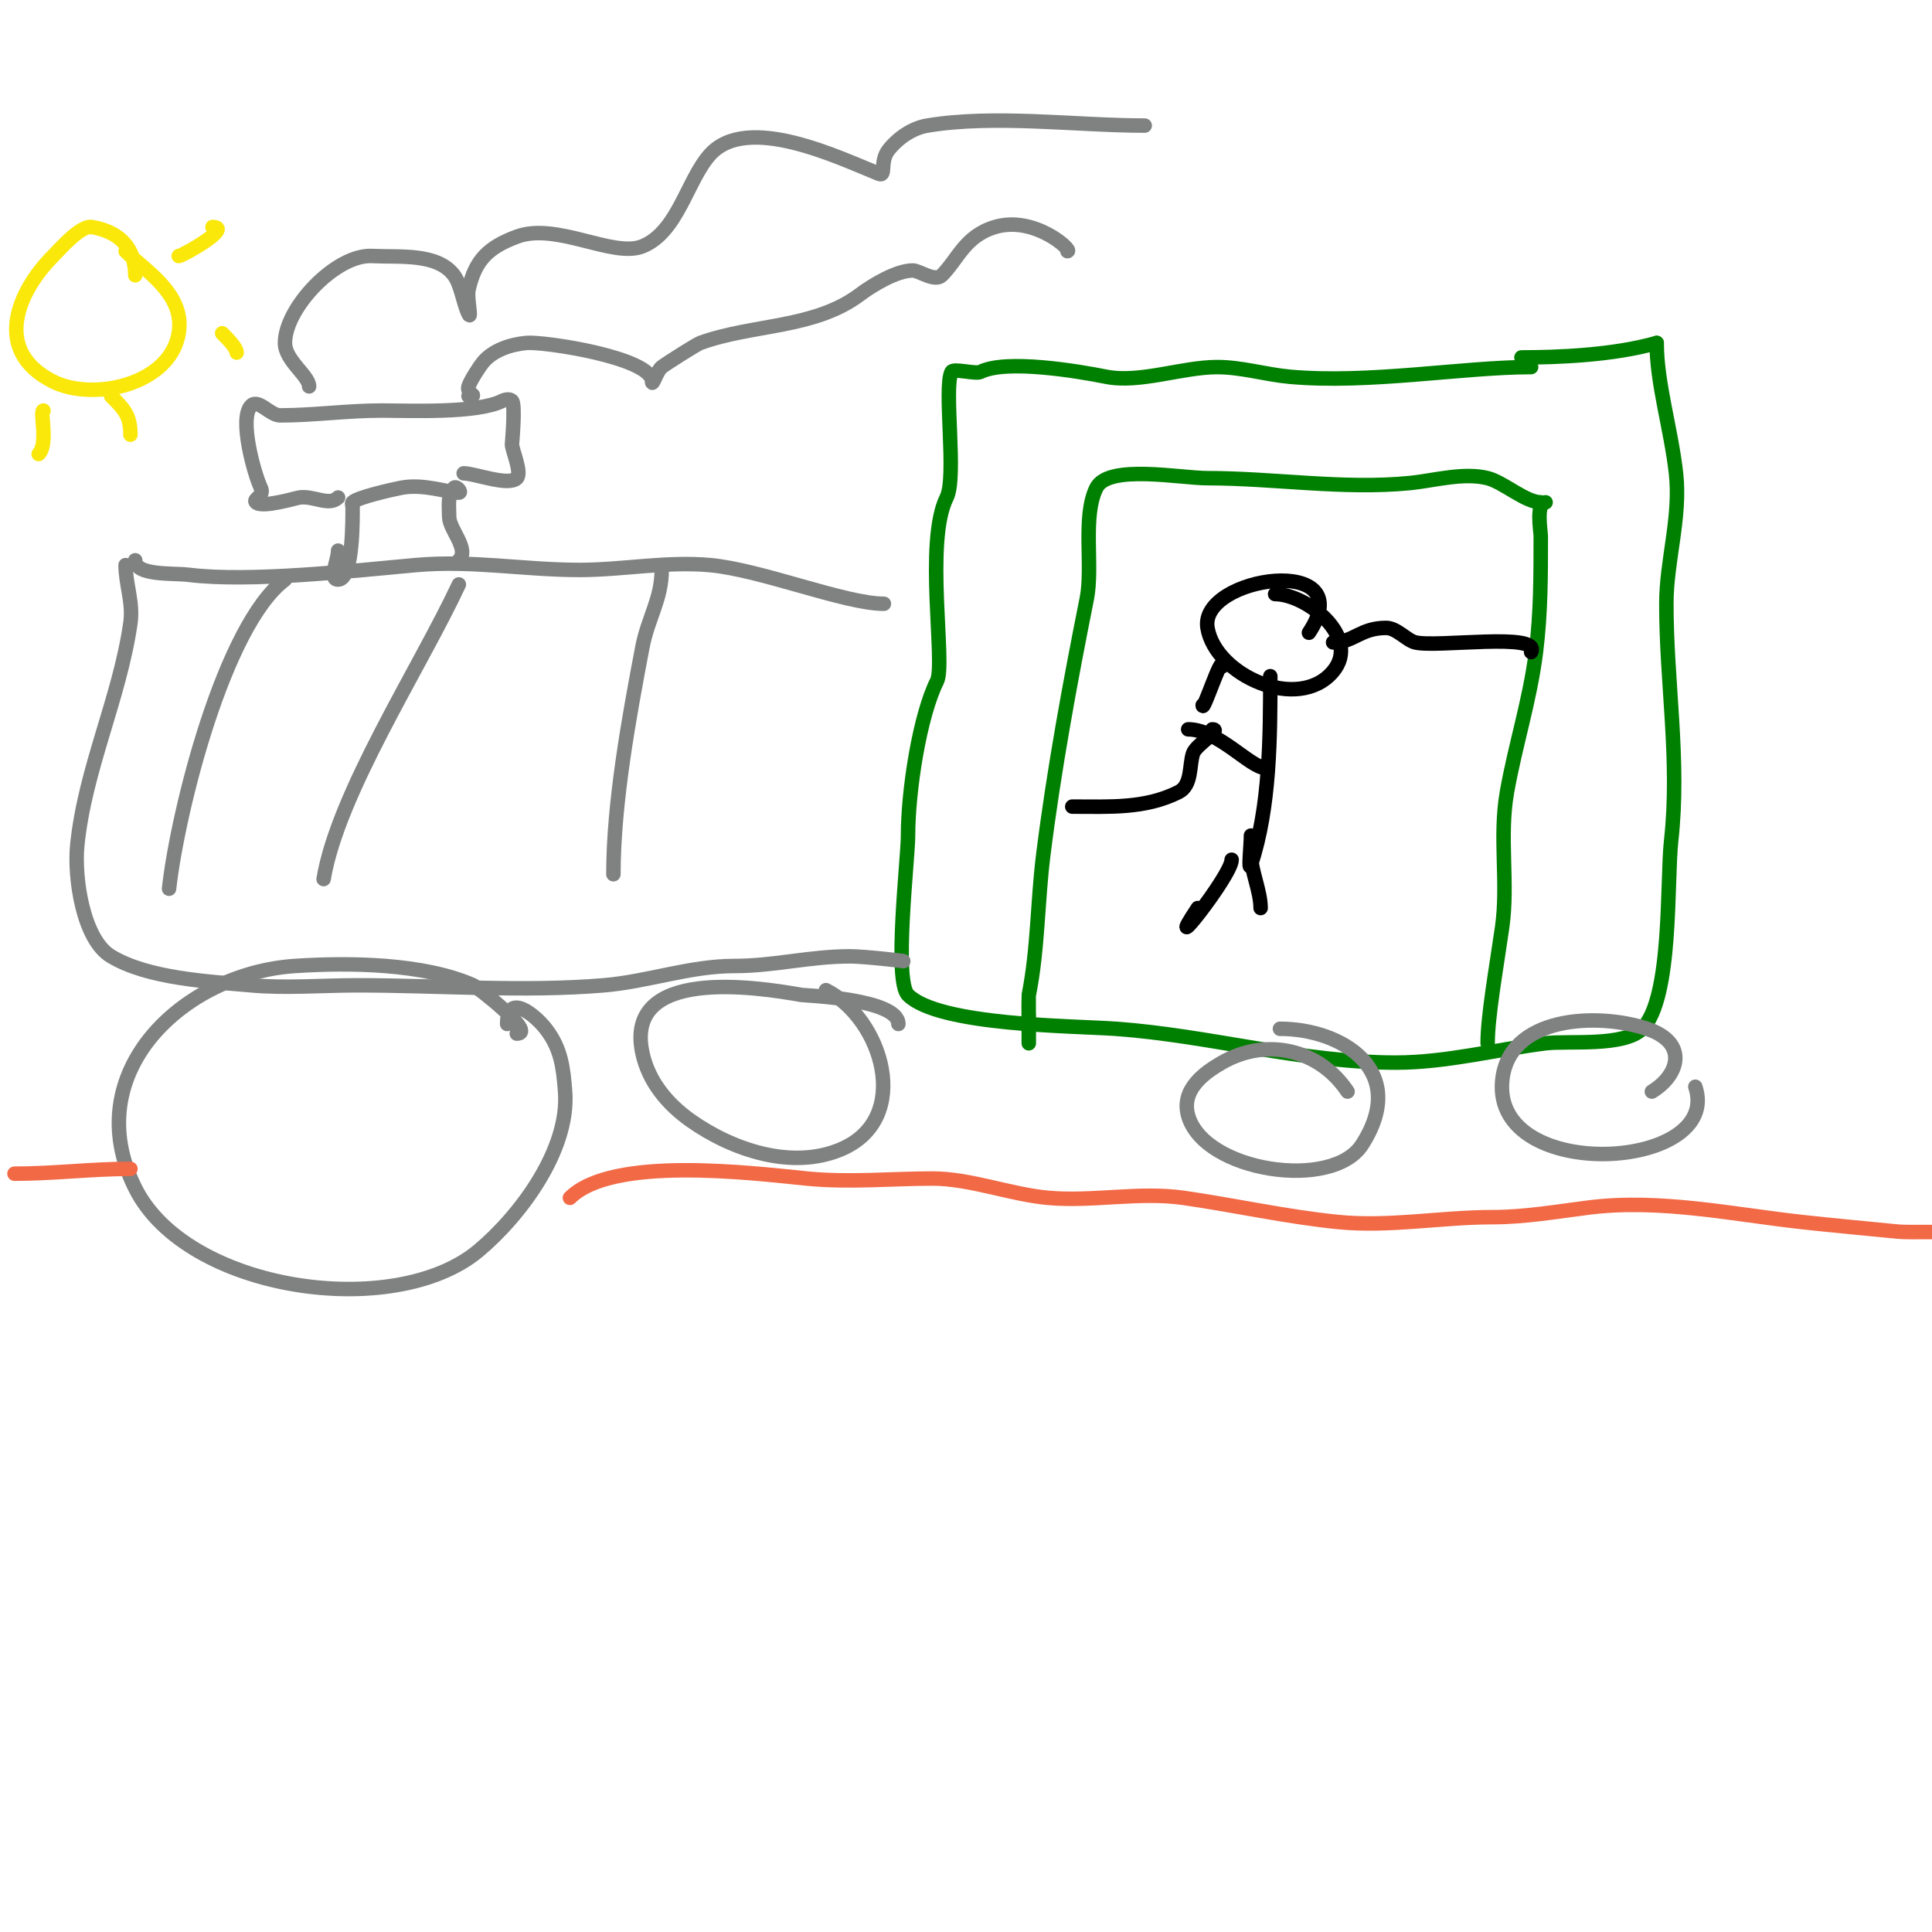
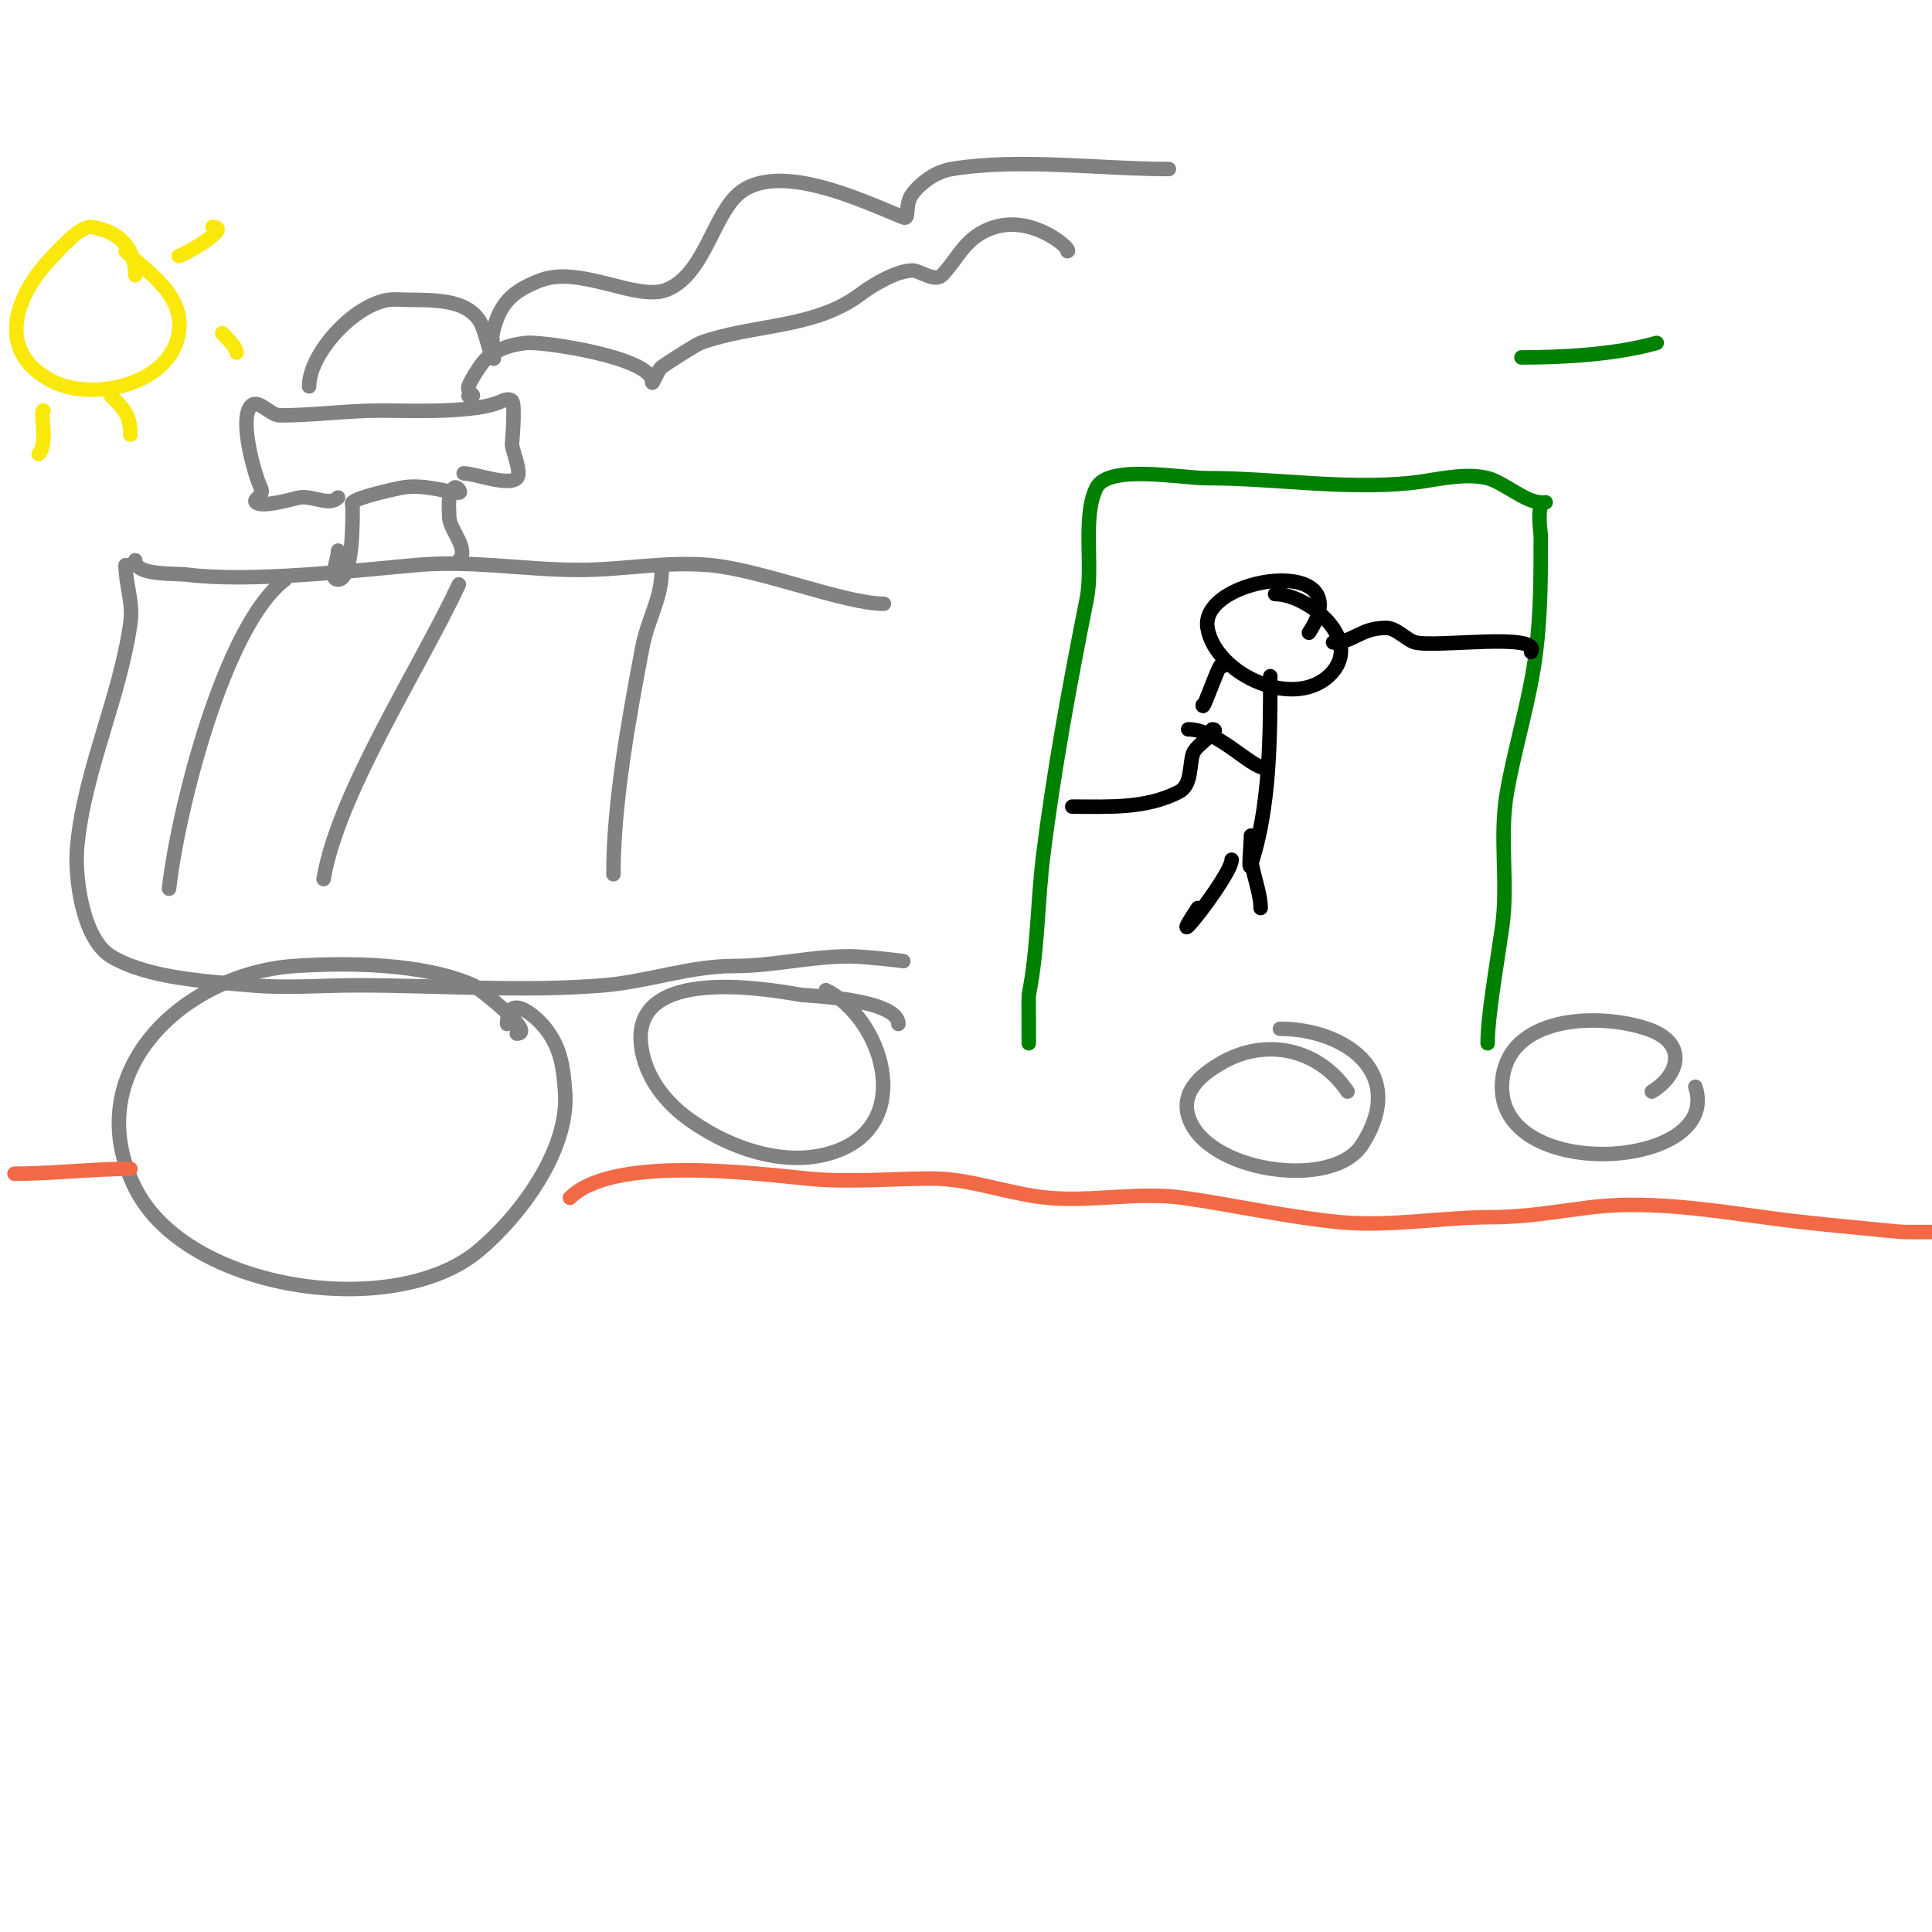
<svg xmlns="http://www.w3.org/2000/svg" viewBox="0 0 400 400" version="1.1">
  <g fill="none" stroke="#008000" stroke-width="3" stroke-linecap="round" stroke-linejoin="round">
-     <path d="M317,76c-14.152,0 -33.519,3.498 -50,2c-5.018,-0.456 -9.913,-2 -15,-2c-7.23,0 -16.043,3.391 -23,2c-5.983,-1.197 -20.714,-3.643 -26,-1c-1.007,0.503 -5.598,-0.805 -6,0c-1.655,3.309 1.123,21.755 -1,26c-4.605,9.21 -0.194,34.388 -2,38c-3.608,7.215 -6,22.682 -6,32c0,4.833 -2.988,30.012 0,33c6.361,6.361 34.327,6.38 43,7c19.421,1.387 38.389,7 58,7c10.485,0 20.819,-2.727 31,-4c4.655,-0.582 16.208,0.792 20,-3c6.26,-6.26 5.054,-30.483 6,-39c1.837,-16.532 -1,-32.559 -1,-49c0,-8.95 3.016,-17.854 2,-27c-1.016,-9.148 -4,-18.583 -4,-27" />
    <path d="M343,71c-9.082,2.595 -20.876,3 -28,3" />
    <path d="M319,104c-3.149,0 -7.776,-4.194 -11,-5c-5.019,-1.255 -11.157,0.516 -16,1c-13.79,1.379 -28.256,-1 -42,-1c-5.604,0 -20.529,-2.942 -23,2c-2.961,5.923 -0.643,16.217 -2,23c-3.452,17.261 -6.811,35.487 -9,53c-1.213,9.706 -1.098,19.489 -3,29c-0.053,0.267 0,10 0,10c0,0 0,-5.537 0,-6" />
    <path d="M320,104c-2.053,0 -1,6.097 -1,7c0,8.122 0.01,15.92 -1,24c-1.25,9.998 -4.278,19.242 -6,29c-1.654,9.371 0.32,18.762 -1,28c-1.219,8.531 -3,18.4 -3,24" />
  </g>
  <g fill="none" stroke="#808282" stroke-width="3" stroke-linecap="round" stroke-linejoin="round">
    <path d="M183,125c-8.075,0 -25.357,-7.032 -36,-8c-9.037,-0.822 -18.062,1 -27,1c-11.597,0 -22.339,-2.06 -34,-1c-12.779,1.162 -34.338,3.583 -47,2c-3.127,-0.391 -11,0.25 -11,-3" />
    <path d="M95,116c2.297,-2.297 -2,-6.35 -2,-9c0,-2.028 -0.434,-4.566 1,-6c0.506,-0.506 1.705,1 1,1c-2.167,0 -7.364,-1.927 -12,-1c-1.796,0.359 -8.951,1.951 -10,3c-0.236,0.236 0,0.667 0,1c0,1.515 0.22,15 -3,15c-2,0 0,-4 0,-6" />
    <path d="M70,103c-1.875,1.875 -5.031,-0.424 -8,0c-0.815,0.116 -7.763,2.237 -9,1c-0.735,-0.735 1.873,-1.254 1,-3c-1.208,-2.416 -4.657,-14.343 -2,-17c1.491,-1.491 3.892,2 6,2c6.887,0 13.914,-1 21,-1c5.903,0 19.71,0.645 25,-2c0.596,-0.298 1.529,-0.471 2,0c0.748,0.748 0,8.796 0,9c0,1.165 2.124,5.876 1,7c-1.717,1.717 -8.748,-1 -11,-1" />
    <path d="M26,117c0,4.004 1.61,7.733 1,12c-2.217,15.518 -9.428,30.28 -11,46c-0.671,6.707 1.172,19.503 7,23c7.734,4.641 20.249,5.204 29,6c7.101,0.646 14.919,0 22,0c16.816,0 34.247,1.396 51,0c9.112,-0.759 17.824,-4 27,-4c8.32,0 15.583,-2 24,-2c2.873,0 11.633,1 11,1" />
    <path d="M107,214c4.219,0 -8.115,-9.607 -9,-10c-10.341,-4.596 -25.881,-4.741 -37,-4c-22.862,1.524 -45.028,21.944 -33,46c10.694,21.387 53.644,27.464 71,13c8.642,-7.202 18.93,-20.912 18,-33c-0.381,-4.959 -0.833,-8.928 -4,-13c-2.153,-2.768 -8,-7.736 -8,-1" />
    <path d="M171,205c11.579,5.789 18.2,26.667 3,33c-10.125,4.219 -22.382,0.083 -31,-6c-4.849,-3.423 -8.736,-8.1 -10,-14c-3.838,-17.913 23.663,-13.648 33,-12c0.516,0.091 20,0.79 20,6" />
    <path d="M265,213c12.89,0 26.843,8.689 17,24c-6.156,9.577 -32.686,5.598 -36,-6c-1.525,-5.339 3.234,-8.848 7,-11c9.262,-5.293 20.163,-2.755 26,6" />
    <path d="M351,225c5.774,17.322 -41.626,20.136 -40,-1c1.055,-13.713 19.745,-14.418 30,-11c8.68,2.893 6.585,9.649 1,13" />
    <path d="M137,118c0,6.033 -2.845,9.938 -4,16c-2.77,14.543 -6,32.21 -6,47" />
    <path d="M95,121c-8.07,17.294 -25.05,43.3 -28,61" />
    <path d="M59,120c-12.603,9.452 -22.221,47.986 -24,64" />
-     <path d="M64,80c0,-2.209 -5,-5.369 -5,-9c0,-7.232 10.573,-18.371 18,-18c5.814,0.291 13.507,-0.657 17,4c1.444,1.926 1.917,5.834 3,8c0.745,1.491 -0.362,-3.373 0,-5c1.385,-6.232 4.155,-8.808 10,-11c8.142,-3.053 19.915,4.434 26,2c7.338,-2.935 9.288,-13.765 14,-19c7.759,-8.621 26.96,0.784 35,4c1.518,0.607 0.072,-2.59 2,-5c1.964,-2.456 4.898,-4.483 8,-5c13.925,-2.321 30.875,0 45,0" />
+     <path d="M64,80c0,-7.232 10.573,-18.371 18,-18c5.814,0.291 13.507,-0.657 17,4c1.444,1.926 1.917,5.834 3,8c0.745,1.491 -0.362,-3.373 0,-5c1.385,-6.232 4.155,-8.808 10,-11c8.142,-3.053 19.915,4.434 26,2c7.338,-2.935 9.288,-13.765 14,-19c7.759,-8.621 26.96,0.784 35,4c1.518,0.607 0.072,-2.59 2,-5c1.964,-2.456 4.898,-4.483 8,-5c13.925,-2.321 30.875,0 45,0" />
    <path d="M97,82c2.314,0 -0.525,-0.426 0,-2c0.434,-1.302 2.366,-4.239 3,-5c2.102,-2.522 5.731,-3.703 9,-4c3.621,-0.329 26,3.047 26,8c0,1.202 1.039,-2.279 2,-3c1.34,-1.005 7.269,-4.734 8,-5c10.814,-3.932 23.585,-2.939 33,-10c2.654,-1.99 7.618,-5 11,-5c1.283,0 4.562,2.438 6,1c3.362,-3.362 4.768,-8.13 11,-10c8.235,-2.47 16.245,5 15,5" />
  </g>
  <g fill="none" stroke="#000000" stroke-width="3" stroke-linecap="round" stroke-linejoin="round">
    <path d="M264,123c6.527,0 17.868,8.958 12,16c-7.154,8.585 -24.362,0.829 -26,-9c-1.789,-10.731 32.034,-15.551 21,1" />
    <path d="M263,140c0,12.494 -0.046,27.137 -4,39c-0.632,1.897 0,-4 0,-6" />
    <path d="M262,159c-3.072,0 -9.816,-8 -16,-8" />
    <path d="M255,178c0,3.303 -14.957,21.936 -7,10" />
    <path d="M259,177c0,3.267 2,7.525 2,11" />
    <path d="M222,167c7.736,0 15.028,0.486 22,-3c2.835,-1.417 2.192,-5.575 3,-8c0.63,-1.89 6.117,-5 4,-5" />
    <path d="M249,146c0,1.744 4,-10.688 4,-8" />
    <path d="M276,133c4.34,0 5.584,-3 11,-3c2.142,0 4.242,2.56 6,3c4.464,1.116 26.083,-2.166 24,2" />
  </g>
  <g fill="none" stroke="#f26946" stroke-width="3" stroke-linecap="round" stroke-linejoin="round">
    <path d="M3,243c8.09,0 15.933,-1 24,-1" />
    <path d="M118,248c8.721,-8.721 37.419,-5.158 49,-4c8.769,0.877 17.94,0 26,0c7.925,0 16.098,3.282 24,4c9.19,0.835 18.867,-1.305 28,0c10.571,1.51 21.27,3.927 32,5c10.665,1.066 21.353,-1 32,-1c6.779,0 13.396,-1.175 20,-2c14.634,-1.829 29.668,1.408 44,3c6.606,0.734 13.353,1.335 20,2c2.011,0.201 12.197,0 11,0" />
  </g>
  <g fill="none" stroke="#fae80b" stroke-width="3" stroke-linecap="round" stroke-linejoin="round">
    <path d="M26,52c4.153,4.153 12.352,8.886 11,17c-1.783,10.697 -17.749,14.126 -26,10c-12.631,-6.316 -7.379,-18.621 0,-26c1.244,-1.244 5.649,-6.392 8,-6c5.883,0.98 9,4.468 9,10" />
    <path d="M37,53c0.764,0 11.36,-6 7,-6" />
    <path d="M23,82c2.761,2.761 4,4.065 4,8" />
    <path d="M9,85c-0.852,0 1.089,6.911 -1,9" />
    <path d="M49,73c0,-0.982 -1.883,-2.883 -3,-4" />
  </g>
</svg>